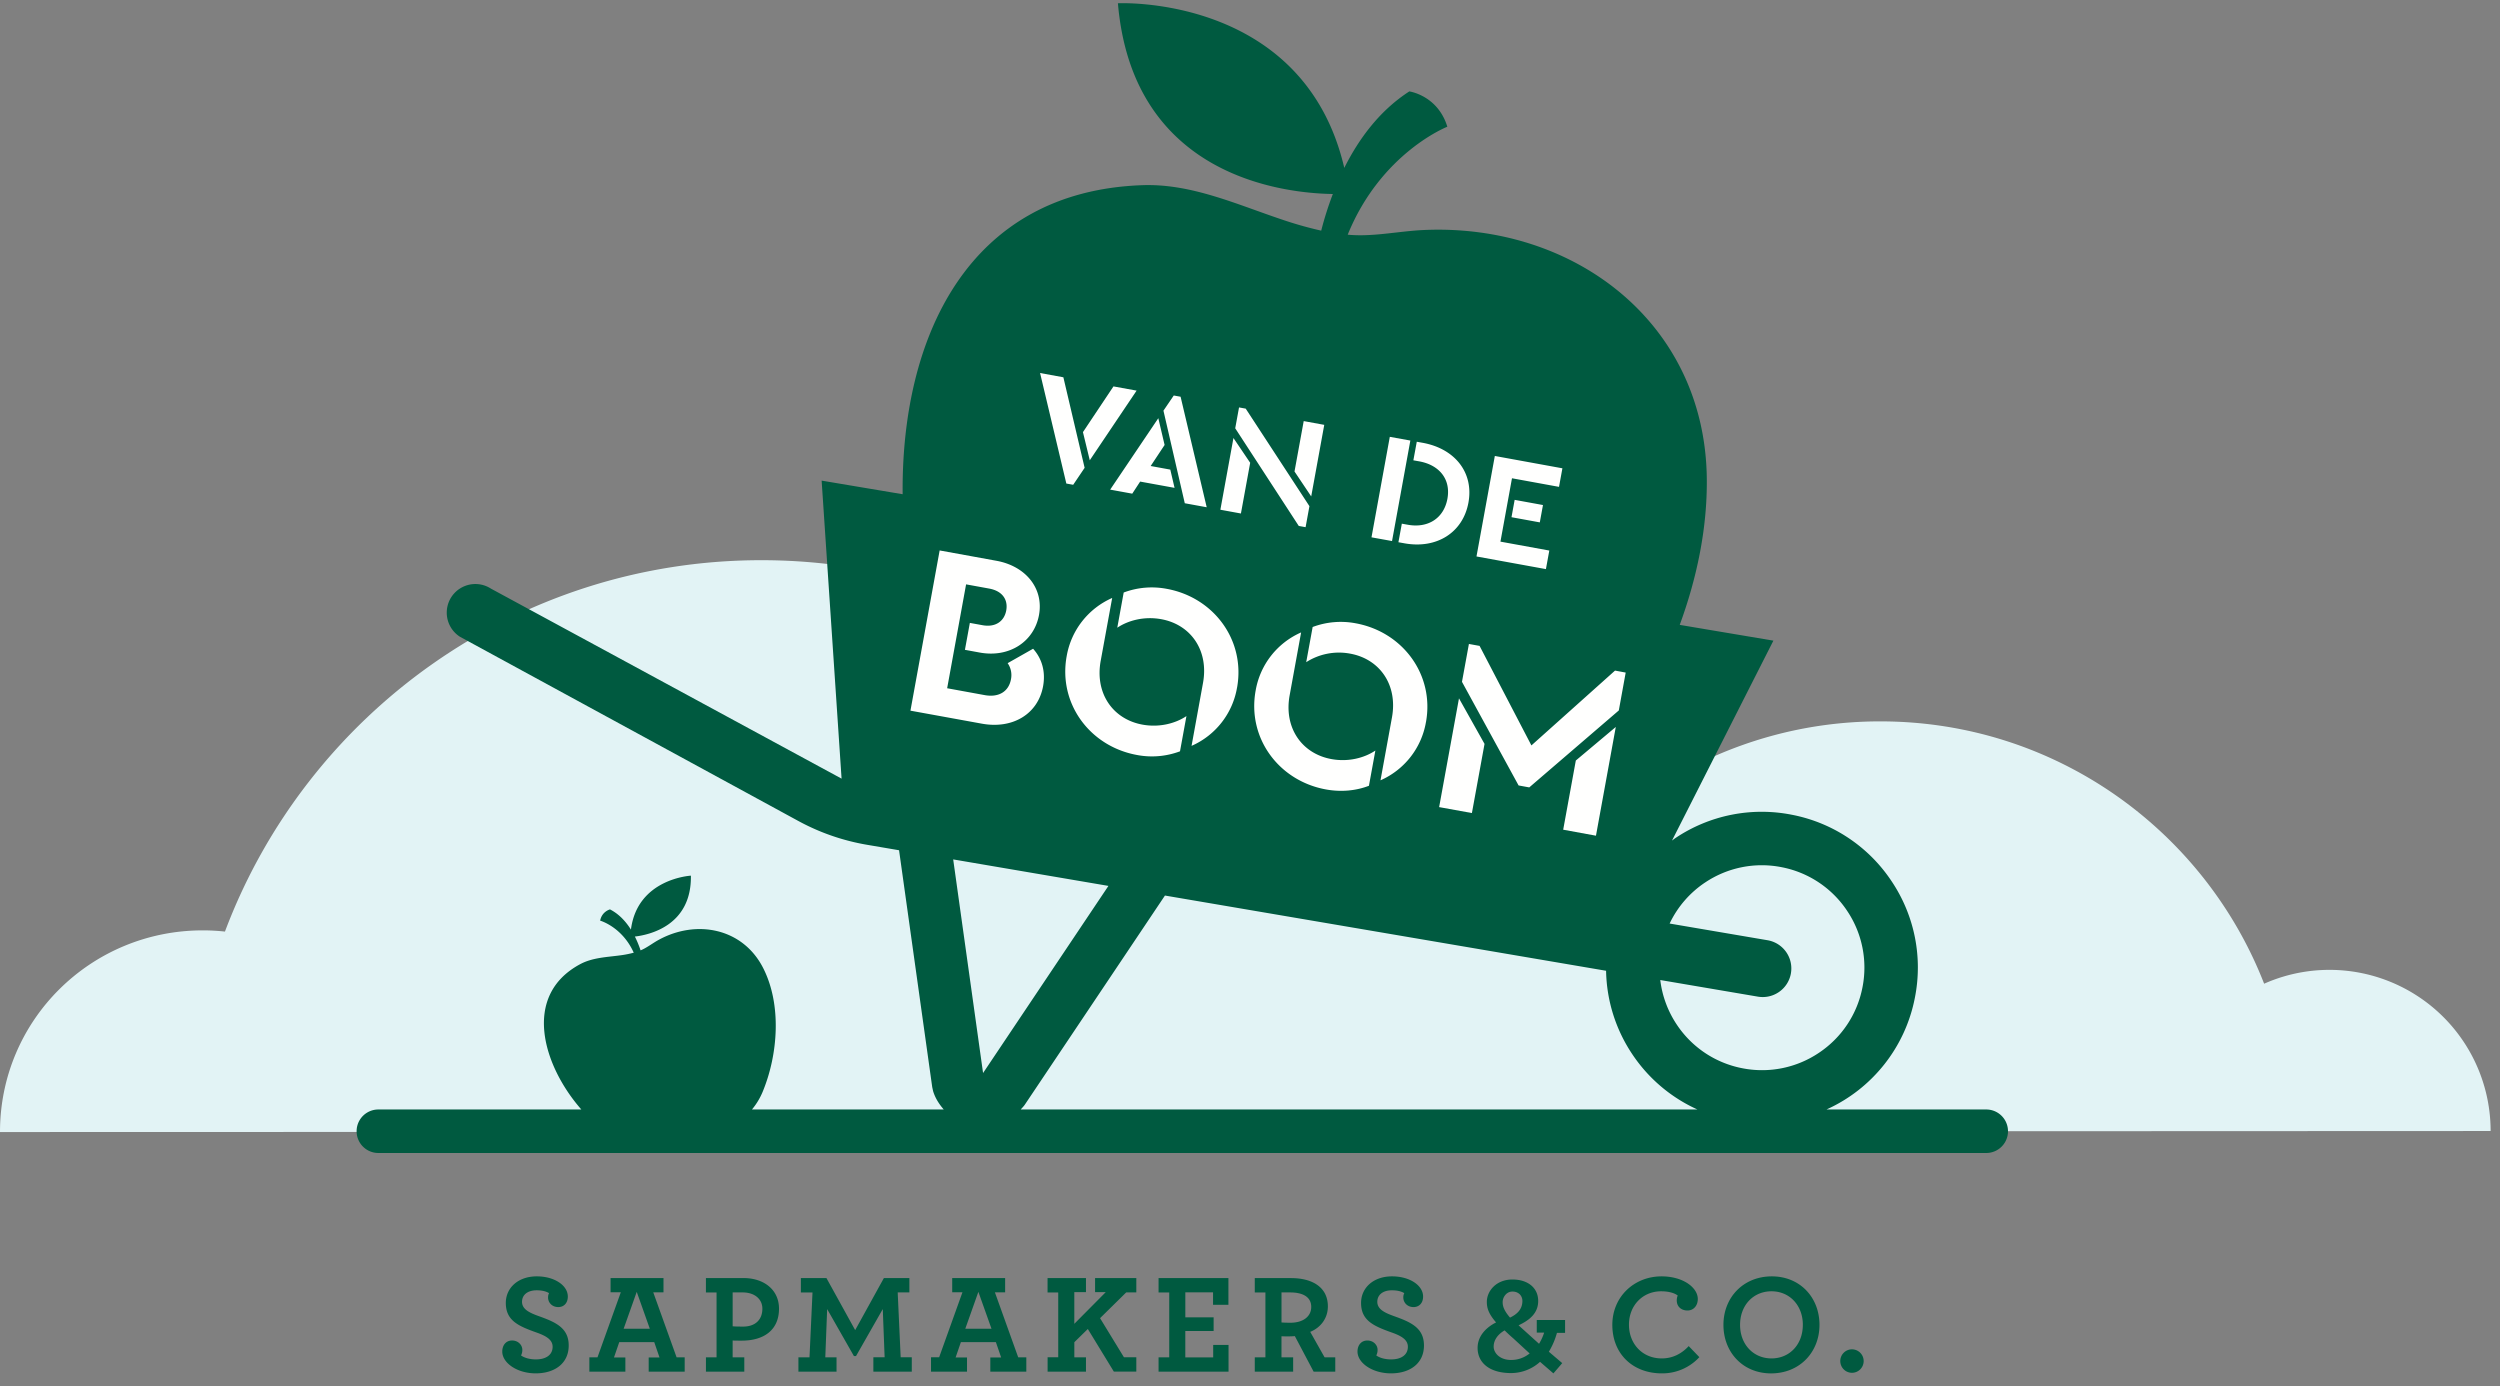
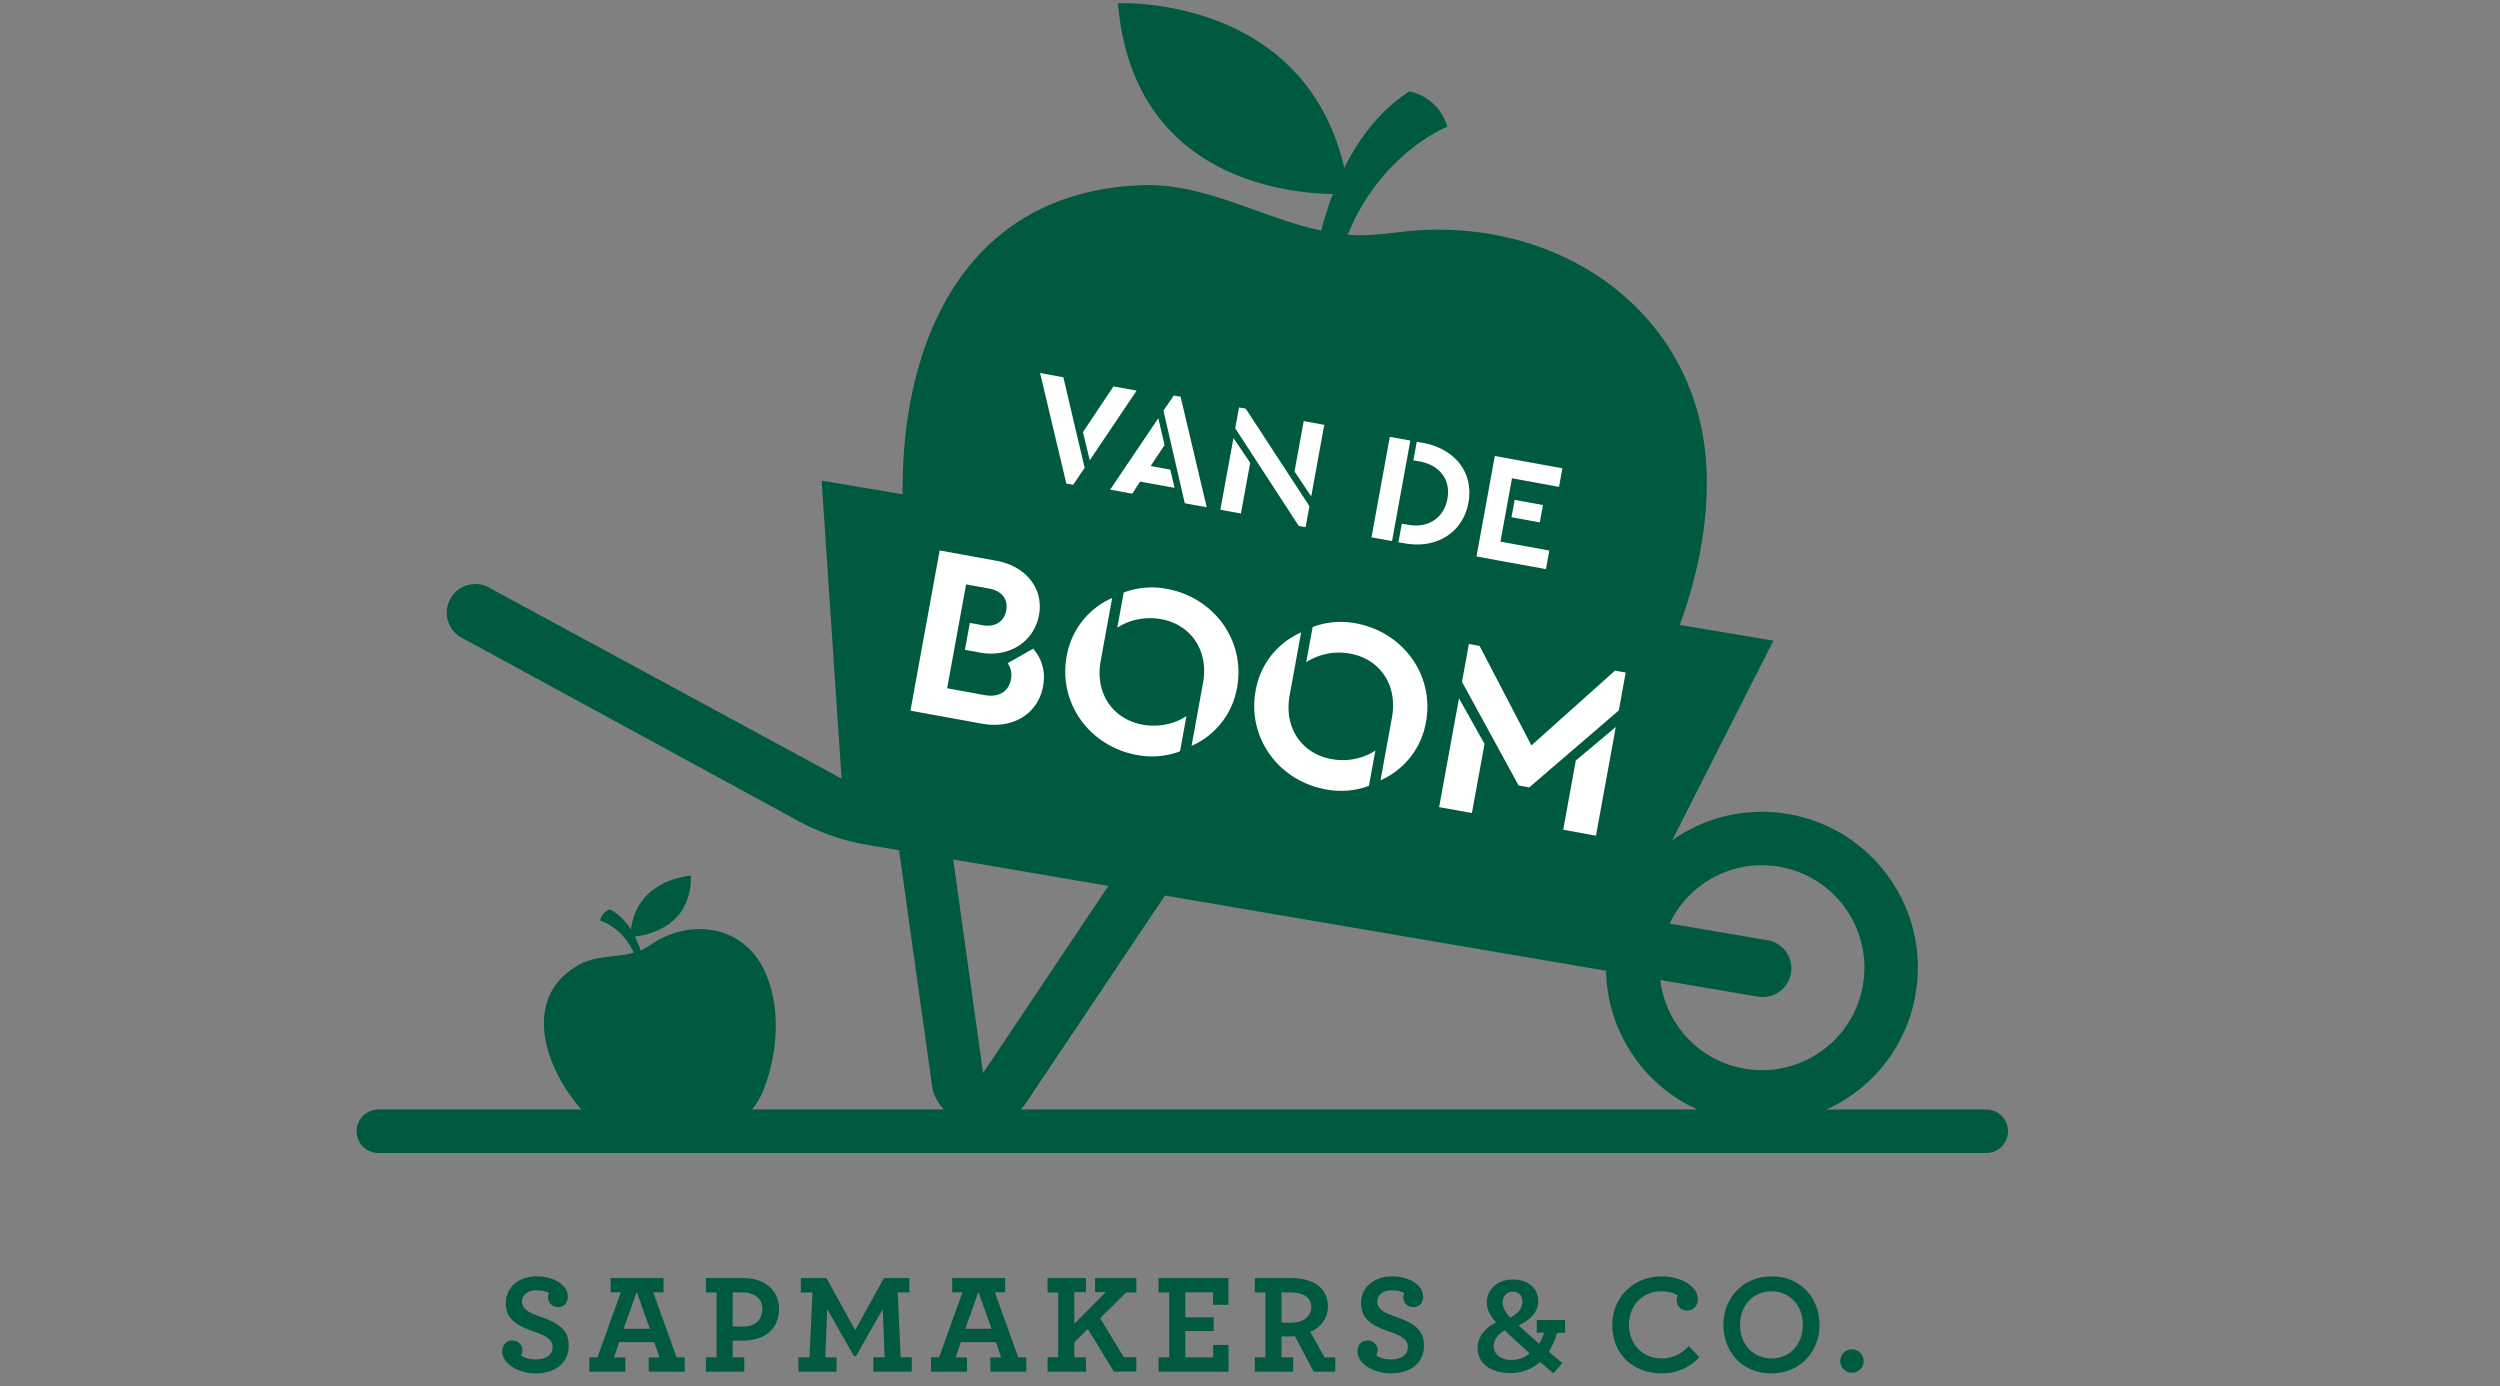
<svg xmlns="http://www.w3.org/2000/svg" width="101" height="56">
  <rect width="100%" height="100%" fill="#808080" stroke="none" />
  <g fill="none">
-     <path d="M0 45.735c0-4.525 3.668-8.148 8.193-8.148.302 0 .6.017.895.049 3.295-8.765 11.752-15.004 21.67-15.004 7.955 0 14.972 4.016 19.138 10.128a16.134 16.134 0 019.653-3.188c2.72-.004 5.396.68 7.78 1.988a16.558 16.558 0 018.641-2.416c7.057 0 13.084 4.396 15.501 10.598a6.51 6.51 0 019.15 5.95L0 45.735" fill="#E2F3F5" />
    <path d="M41.41 44.618l5.654-8.438 17.822 3.039a6.247 6.247 0 001.06 3.374 6.252 6.252 0 002.628 2.229H41.238c.058-.068.123-.128.172-.204zm3.37-8.827l-5.064 7.559-1.207-8.63 6.27 1.07zm24.104-.136a4.11 4.11 0 013.106-.618 4.11 4.11 0 012.633 1.759 4.11 4.11 0 01.618 3.106 4.11 4.11 0 01-1.76 2.634 4.115 4.115 0 01-3.106.618 4.109 4.109 0 01-2.633-1.76 4.12 4.12 0 01-.667-1.801l3.935.67a1.156 1.156 0 00.408-2.276l-3.965-.676a4.11 4.11 0 011.43-1.656zm11.36 9.167h-6.452a6.255 6.255 0 003.566-4.498 6.252 6.252 0 00-.94-4.726 6.254 6.254 0 00-4.007-2.678 6.256 6.256 0 00-4.726.939c-.048.032-.09.068-.136.1l4.096-8.077-3.784-.637c.707-1.929 1.115-3.93 1.094-5.907-.067-6.297-5.36-10.317-11.426-10.046-.773.034-1.544.178-2.316.207a6.036 6.036 0 01-.668-.009 1.594 1.594 0 01-.097-.01c1.347-3.313 4.024-4.36 4.024-4.36-.387-1.267-1.535-1.427-1.535-1.427-1.207.777-2.046 1.927-2.628 3.09C52.674-.24 45.164.132 45.164.132c.594 6.991 6.66 7.674 8.683 7.706-.185.484-.342.978-.47 1.48a15.325 15.325 0 01-1.619-.46c-1.817-.61-3.639-1.444-5.593-1.377-7.087.241-9.757 6.186-9.698 12.486l-3.273-.55.806 12.04-14.172-7.68a1.156 1.156 0 10-1.246 1.948l13.67 7.442a8.949 8.949 0 002.774.962l1.296.221 1.34 9.57.035.16c.087.287.244.528.43.743h-7.748a2.78 2.78 0 00.437-.725c.618-1.503.77-3.502.018-4.985-.82-1.618-2.698-1.982-4.23-1.139-.196.107-.376.243-.572.348-.05.027-.1.051-.153.073a4.094 4.094 0 00-.23-.558c.574-.067 2.297-.436 2.263-2.46 0 0-2.161.116-2.422 2.179-.202-.32-.475-.627-.846-.816 0 0-.325.08-.398.454 0 0 .889.25 1.357 1.295a4.113 4.113 0 01-.545.107c-.547.074-1.124.09-1.62.357-2.365 1.269-1.502 4.105.048 5.87h-8.2a.879.879 0 100 1.758h64.958a.879.879 0 100-1.758zm-59.952 9.783c0-.27.16-.449.396-.449.253 0 .414.19.414.374a.482.482 0 01-.052.23c.138.098.351.16.598.16.414 0 .678-.184.678-.511 0-.31-.316-.46-.695-.591-.702-.253-1.196-.477-1.196-1.179 0-.603.489-1.074 1.253-1.074.706 0 1.252.362 1.252.816 0 .27-.166.425-.384.425-.265 0-.414-.196-.414-.385 0-.092.017-.132.04-.178-.103-.063-.264-.115-.5-.115-.373 0-.592.19-.592.465 0 .31.317.45.696.586.677.242 1.19.478 1.19 1.179 0 .718-.559 1.126-1.334 1.126-.747 0-1.35-.42-1.35-.879m5.96-.925l-.528-1.489-.528 1.489h1.057zm-2.44 1.155h.327l.942-2.627h-.414v-.574h2.138v.575h-.414l.943 2.626h.327v.58h-1.454v-.574h.437l-.213-.62h-1.413l-.213.62h.46v.574H23.81v-.58zM30.8 52.87c0-.397-.328-.656-.793-.656h-.408v1.368c.069.006.161.012.426.012.488 0 .775-.277.775-.724zm-2.281 1.965h.43v-2.62h-.43v-.581h1.523c.81 0 1.43.464 1.43 1.236 0 .867-.614 1.292-1.505 1.292-.178 0-.288 0-.368-.006v.679h.471v.58h-1.55v-.58h-.001zm3.737 0h.448l.121-2.62h-.47v-.581h1.033l1.161 2.103 1.16-2.103h1.03v.58h-.472l.12 2.621h.449v.58h-1.552v-.58h.455l-.075-1.948-1.08 1.897h-.086l-1.081-1.897-.075 1.949h.454v.58h-1.54v-.58m7.8-1.156l-.53-1.489-.528 1.489h1.057zm-2.442 1.155h.327l.942-2.627h-.414v-.574h2.138v.575h-.414l.942 2.626h.328v.58h-1.454v-.574h.437l-.213-.62H38.82l-.213.62h.46v.574h-1.454v-.58zm4.707 0h.431v-2.62h-.431v-.581h1.552v.569h-.471v1.28l1.27-1.28h-.431v-.57h1.666v.581h-.409l-1.056 1.04.965 1.58h.5v.58H45l-1.052-1.723-.545.534v.61h.47v.58h-1.55v-.58m4.483 0h.431v-2.62h-.431v-.581h2.822v1.08h-.621v-.505h-1.12v1.011h1.143v.552h-1.144v1.068h1.127v-.505h.62v1.08h-2.827v-.58m6.168-2.035c0-.396-.327-.586-.851-.586h-.35v1.213c.068.005.16.011.368.011.487 0 .833-.24.833-.638zm-2.282 2.035h.431v-2.62h-.43v-.58h1.464c.868 0 1.489.373 1.489 1.143 0 .488-.3.862-.713 1.029l.58 1.028h.432v.58h-.874l-.759-1.436c-.076.007-.153.01-.23.011-.12 0-.23 0-.31-.005v.85h.471v.58h-1.55v-.58zm4.151-.23c0-.27.161-.449.398-.449.252 0 .413.19.413.374a.48.48 0 01-.052.23c.138.098.351.16.598.16.414 0 .678-.184.678-.511 0-.31-.316-.46-.694-.591-.702-.253-1.197-.477-1.197-1.179 0-.603.489-1.074 1.253-1.074.707 0 1.253.362 1.253.816 0 .27-.167.425-.385.425-.265 0-.414-.196-.414-.385a.336.336 0 01.04-.178c-.104-.063-.264-.115-.5-.115-.373 0-.591.19-.591.465 0 .31.315.45.695.586.678.242 1.19.478 1.19 1.179 0 .718-.558 1.126-1.333 1.126-.748 0-1.352-.42-1.352-.879m6.162-1.374c.264-.126.5-.321.5-.672 0-.201-.144-.38-.402-.38-.247 0-.396.23-.396.426 0 .138.033.322.298.626zm.793 1.449l-.655-.604a7.139 7.139 0 01-.356-.328c-.247.14-.443.368-.443.655 0 .26.253.54.701.54.288 0 .535-.092.753-.263zm1.103-.833a3.036 3.036 0 01-.327.763l.54.46-.356.415-.54-.467a1.743 1.743 0 01-1.173.454c-.879 0-1.35-.425-1.35-1.016 0-.455.31-.81.747-1.03-.316-.362-.374-.597-.374-.832 0-.426.368-.902 1.035-.902.632 0 1.04.344 1.04.867 0 .483-.333.77-.793.983l.166.15.661.597c.086-.138.156-.293.207-.453h-.299v-.507h1.144v.518H62.9zm2.237-.322c0-1.138.885-1.96 1.988-1.96.88 0 1.465.46 1.465.914 0 .276-.178.465-.414.465-.258 0-.436-.16-.436-.408 0-.075.017-.15.04-.196-.109-.086-.328-.172-.672-.172-.736 0-1.299.564-1.299 1.351 0 .758.529 1.361 1.327 1.361.443 0 .805-.194 1.087-.498l.43.447a2.033 2.033 0 01-1.517.655c-1.166 0-1.999-.782-1.999-1.96m7.697 0c0-.787-.535-1.356-1.266-1.356-.735 0-1.27.564-1.27 1.357 0 .787.535 1.355 1.27 1.355.73 0 1.265-.562 1.265-1.355zm-3.208 0c0-1.108.805-1.959 1.954-1.959 1.144 0 1.926.856 1.926 1.96 0 1.109-.805 1.96-1.955 1.96-1.143 0-1.925-.857-1.925-1.96zm4.72 1.466c0-.265.212-.477.471-.477a.474.474 0 110 .948.473.473 0 01-.47-.47" fill="#005A40" />
    <path d="M42.141 27.723c-.204 1.117-1.22 1.742-2.475 1.513l-2.109-.384-.775-.141 1.18-6.473 1.276.232 1.02.186c1.186.217 1.913 1.119 1.718 2.188-.195 1.069-1.188 1.739-2.395 1.519l-.598-.11.199-1.088.51.093c.529.097.88-.163.96-.595.08-.44-.16-.789-.69-.885l-.932-.17-.765 4.197 1.52.278c.569.103.968-.149 1.058-.639a.841.841 0 00-.134-.652l1.028-.583c.371.412.507.944.404 1.513m7.835.06a3.147 3.147 0 01-1.837 2.351l.462-2.54c.24-1.314-.49-2.36-1.688-2.578-.686-.125-1.336.05-1.775.345l.259-1.422a3.23 3.23 0 011.74-.149c1.902.348 3.187 2.08 2.84 3.994h-.001zm-5.508-1.085c-.24 1.315.492 2.36 1.688 2.578.687.125 1.337-.05 1.776-.345l-.26 1.423a3.22 3.22 0 01-1.74.148c-1.902-.347-3.187-2.08-2.838-3.993a3.151 3.151 0 011.838-2.35l-.464 2.54zm13.14 2.478a3.15 3.15 0 01-1.836 2.35l.463-2.54c.24-1.314-.491-2.36-1.689-2.578a2.452 2.452 0 00-1.775.345l.26-1.421a3.229 3.229 0 011.739-.15c1.902.348 3.188 2.08 2.839 3.994zm-5.506-1.086c-.24 1.315.492 2.36 1.688 2.578.687.126 1.336-.049 1.775-.345l-.26 1.423c-.512.2-1.121.261-1.739.148-1.903-.347-3.187-2.08-2.838-3.993a3.145 3.145 0 011.837-2.35l-.463 2.54v-.001zm12.375 5.673l-1.324-.242.51-2.795 1.615-1.356-.801 4.393zm.923-5.06l-3.618 3.109-.431-.079-2.287-4.186.28-1.53.431.078 2.094 4.021 3.378-3.023.431.08-.278 1.53zm-5.425 1.351l-.51 2.794-1.324-.24.802-4.394 1.032 1.84zM44.027 18.595l-.276-1.137 1.233-1.847.935.17-1.892 2.814zm-.208.305l-.462.685-.277-.05-1.061-4.465.941.172.859 3.658zm3.185-2.31l.416-.612.276.05 1.055 4.465-.886-.162-.862-3.741zm-.208.305l.254 1.082-.563.85.793.145.172.737-1.39-.253-.319.488-.892-.163 1.945-2.886zm5.502 2.153l.372-2.036.83.152-.527 2.891-.675-1.007zm-2.395-1.745l.154-.843.27.049 2.574 3.94-.155.849-.276-.05-2.567-3.945zm-.072.393l.676 1-.374 2.049-.83-.152.528-2.897zm9.494 2.608c-.221 1.212-1.284 1.883-2.589 1.645l-.24-.043.138-.75.239.043c.812.148 1.458-.256 1.603-1.05.143-.787-.324-1.362-1.136-1.51l-.24-.043.138-.75.24.043c1.303.238 2.068 1.204 1.847 2.415zm-3.087 1.554l-.83-.15.74-4.06.83.15-.74 4.06zm4.954-1.664l1.144.209-.128.701-1.144-.209.128-.701zm-.801-1.773l2.73.498-.137.75-1.9-.347-.466 2.56 1.974.36-.137.75-2.805-.511.741-4.06z" fill="#FFFFFE" />
  </g>
</svg>